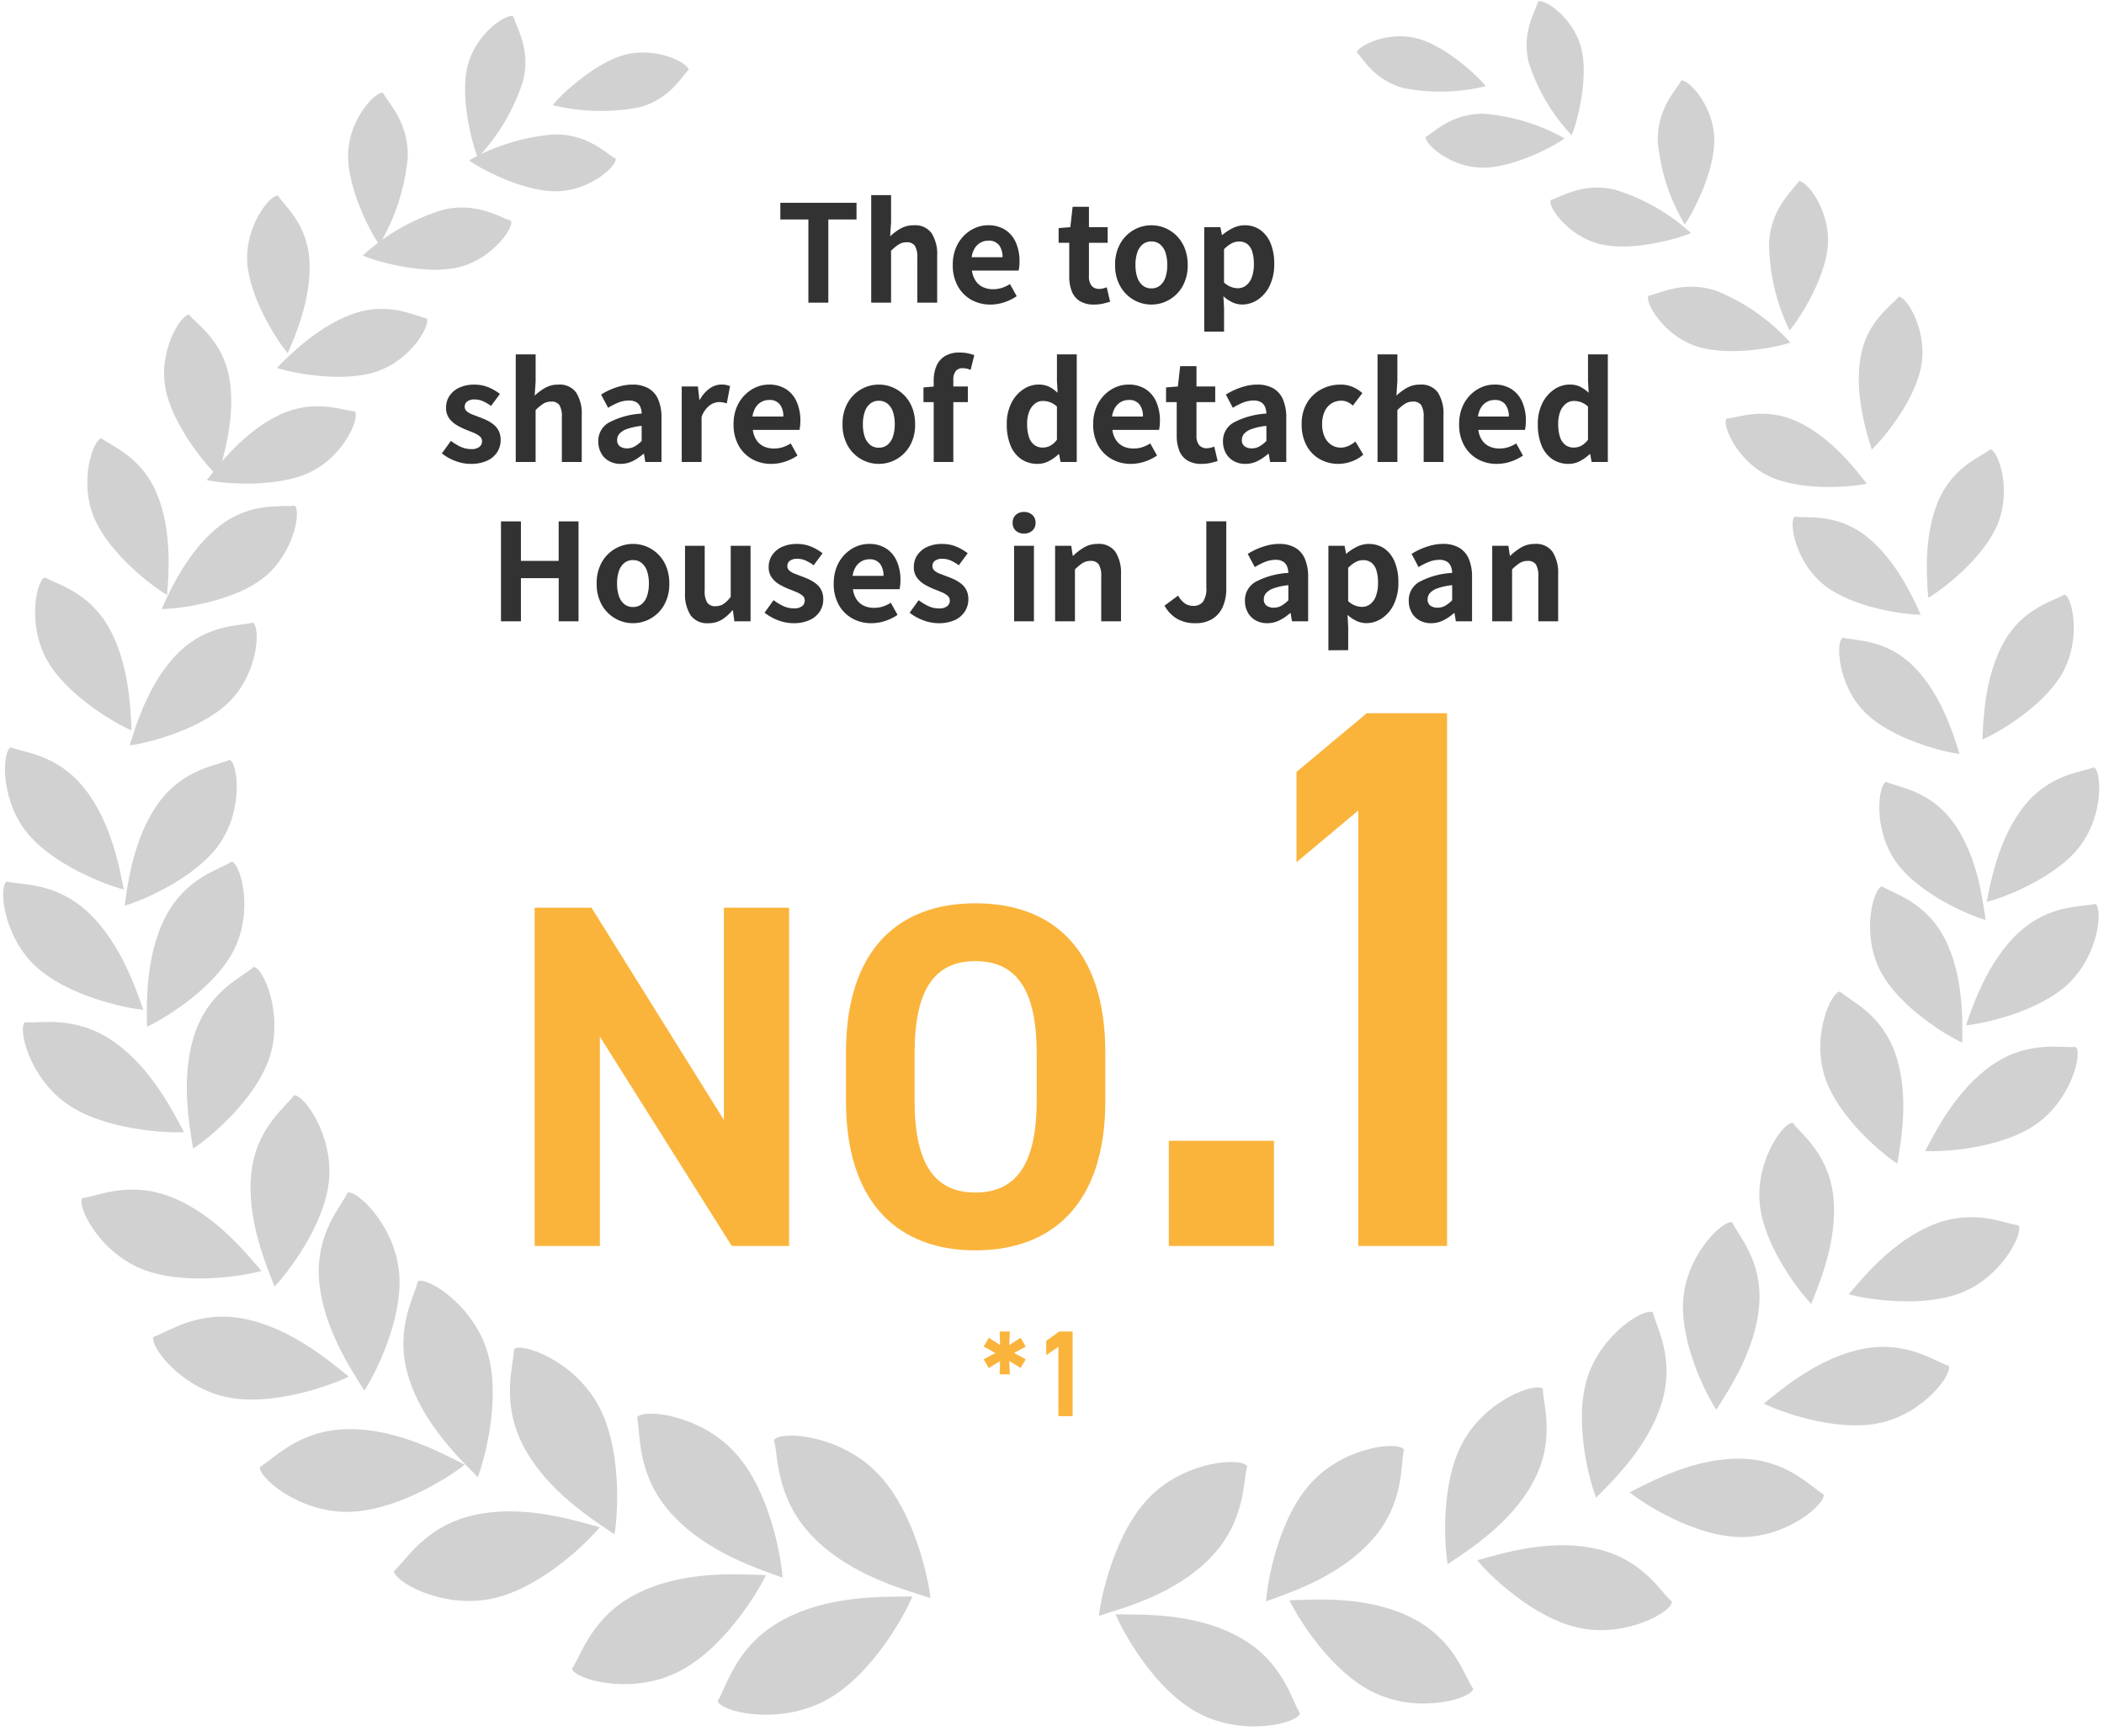
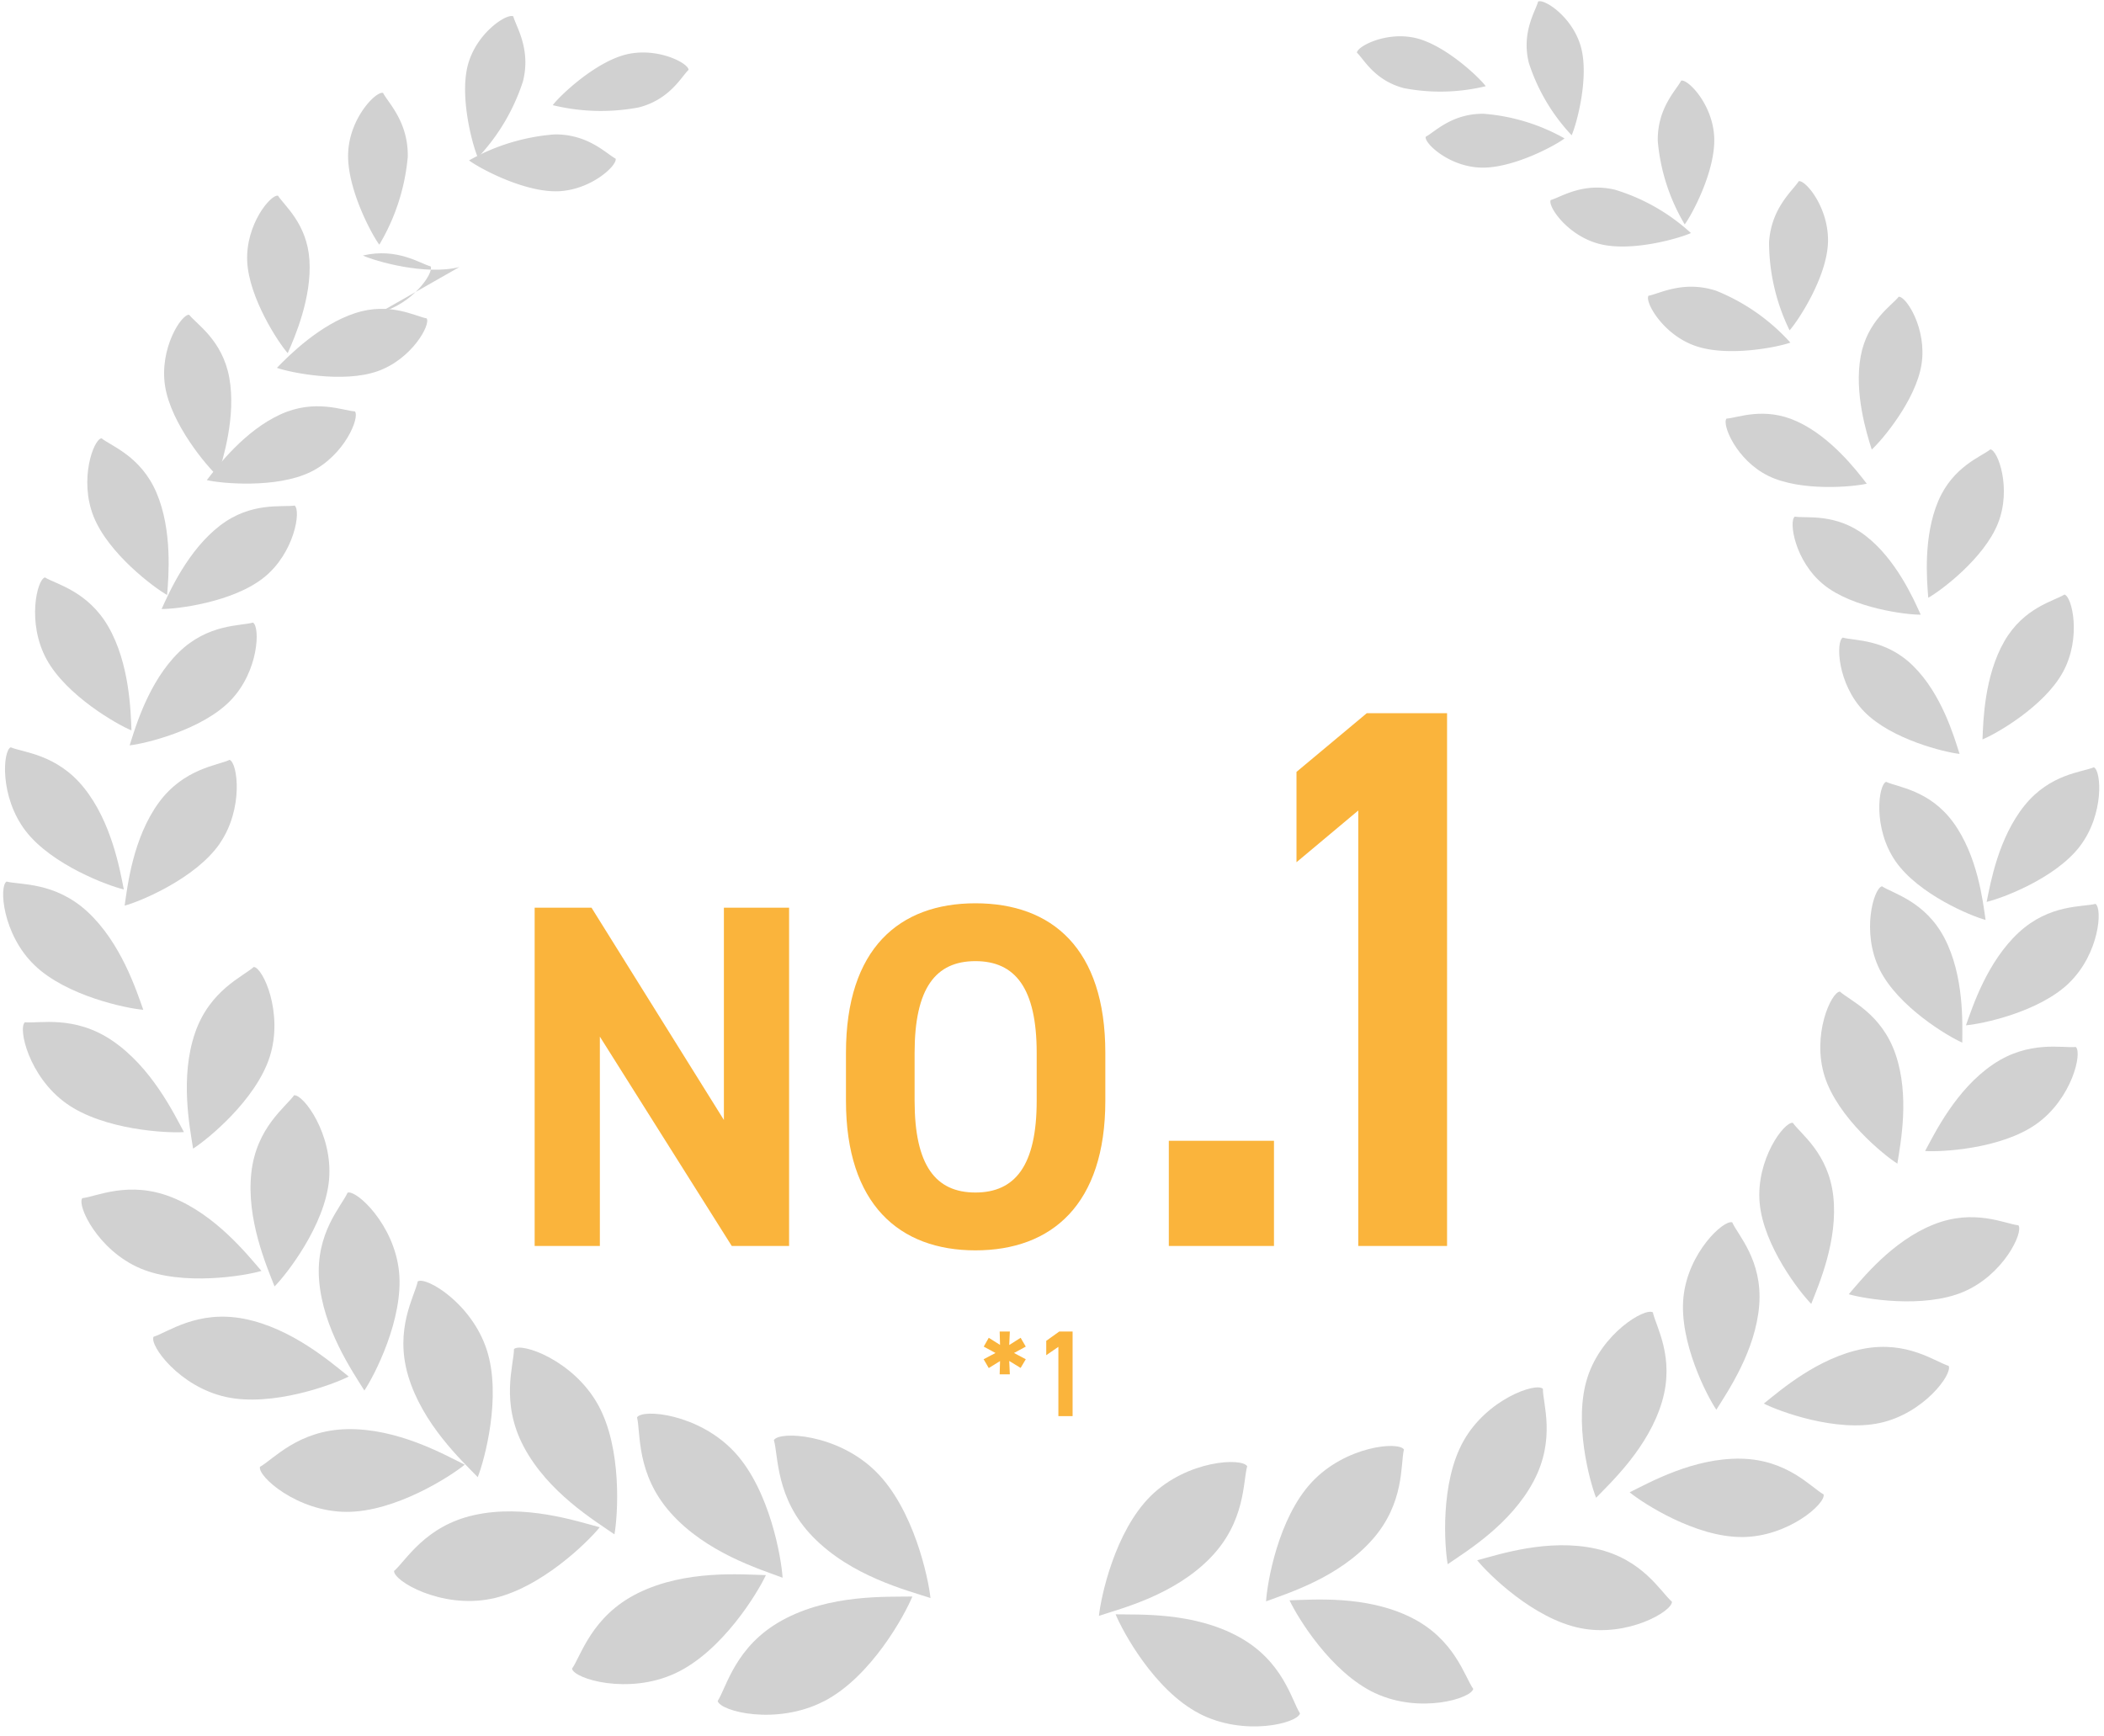
<svg xmlns="http://www.w3.org/2000/svg" width="171.661" height="141.626" viewBox="0 0 171.661 141.626">
  <g id="selected_no1_sp" transform="translate(57.649 -0.779)">
    <g id="月桂樹" transform="translate(-55.774 -1.554)">
      <path id="パス_2138" data-name="パス 2138" d="M4.521.009c2.473.149,5.634,2.249,6.3,2.873A15.715,15.715,0,0,1,4.277,4.2C1.8,4,.64,2.433,0,2.018-.085,1.525,2.04-.134,4.521.009" transform="matrix(0.985, 0.174, -0.174, 0.985, 109.187, 4.644)" fill="#d1d1d1" />
      <path id="パス_2139" data-name="パス 2139" d="M4.485,3.118c1.1,2.337.737,6.268.5,7.207A15.573,15.573,0,0,1,.519,5.118C-.533,2.755.329.861.39.062.8-.278,3.38.78,4.485,3.118" transform="matrix(0.985, 0.174, -0.174, 0.985, 123.24, 2.333)" fill="#d1d1d1" />
      <path id="パス_2140" data-name="パス 2140" d="M4.852,4.485c2.579-.373,5.671-2.826,6.324-3.536A15.909,15.909,0,0,0,4.317.118C1.747.549.639,2.3,0,2.782c-.058.521,2.272,2.074,4.851,1.7" transform="matrix(0.985, 0.174, -0.174, 0.985, 114.932, 10.749)" fill="#d1d1d1" />
      <path id="パス_2141" data-name="パス 2141" d="M4.6,4.1c.592,2.646-.678,6.516-1.132,7.421A16,16,0,0,1,.126,5.227C-.405,2.565.9.828,1.141.025,1.628-.227,4.012,1.454,4.6,4.1" transform="matrix(0.985, 0.174, -0.174, 0.985, 134.166, 8.693)" fill="#d1d1d1" />
      <path id="パス_2142" data-name="パス 2142" d="M4.553,4.587c2.707.208,6.358-1.6,7.189-2.174A16.1,16.1,0,0,0,5.02.01C2.3-.14.771,1.394.011,1.75c-.18.516,1.83,2.63,4.541,2.837" transform="matrix(0.985, 0.174, -0.174, 0.985, 124.939, 16.929)" fill="#d1d1d1" />
      <path id="パス_2143" data-name="パス 2143" d="M4.789,4.576c.373,2.809-1.29,6.658-1.844,7.551a16.455,16.455,0,0,1-2.9-6.789C-.267,2.521,1.237.836,1.563.017,2.094-.2,4.415,1.764,4.789,4.576" transform="matrix(0.985, 0.174, -0.174, 0.985, 143.343, 16.831)" fill="#d1d1d1" />
      <path id="パス_2144" data-name="パス 2144" d="M4.478,4.791c2.794.461,6.69-1.086,7.6-1.611A16.409,16.409,0,0,0,5.386.068C2.579-.328.848,1.13.019,1.428c-.233.522,1.664,2.9,4.458,3.363" transform="matrix(0.985, 0.174, -0.174, 0.985, 132.854, 25.055)" fill="#d1d1d1" />
      <path id="パス_2145" data-name="パス 2145" d="M5,5.123c.054,2.96-2.113,6.678-2.79,7.541C1.558,11.422-.016,8.36,0,5.338.016,2.382,1.777.816,2.207.008,2.782-.152,4.948,2.17,5,5.123" transform="matrix(0.985, 0.174, -0.174, 0.985, 150.863, 26.155)" fill="#d1d1d1" />
      <path id="パス_2146" data-name="パス 2146" d="M4.23,5.015c2.835.808,6.984-.337,7.994-.777C11.192,3.292,8.657.983,5.743.227,2.89-.517.923.787.036,1-.271,1.512,1.4,4.206,4.23,5.015" transform="matrix(0.985, 0.174, -0.174, 0.985, 139.126, 35.499)" fill="#d1d1d1" />
      <path id="パス_2147" data-name="パス 2147" d="M5.372,5.848C4.745,8.867,1.717,12.088.833,12.8.46,11.388-.444,7.962.261,4.893.955,1.893,3.095.714,3.717,0,4.333-.033,6,2.832,5.372,5.848" transform="matrix(0.985, 0.174, -0.174, 0.985, 156.856, 38.354)" fill="#d1d1d1" />
      <path id="パス_2148" data-name="パス 2148" d="M3.392,5.341C6.067,6.816,10.48,6.582,11.6,6.368,10.781,5.163,8.809,2.249,6.044.806,3.332-.61,1.042.268.093.279c-.43.453.626,3.586,3.3,5.061" transform="matrix(0.985, 0.174, -0.174, 0.985, 144.514, 44.199)" fill="#d1d1d1" />
      <path id="パス_2149" data-name="パス 2149" d="M5.824,6.242C4.807,9.278,1.315,12.174.314,12.8.112,11.3-.435,7.7.673,4.618,1.758,1.61,4.108.661,4.842,0c.635.044,2,3.208.982,6.242" transform="matrix(0.985, 0.174, -0.174, 0.985, 161.79, 50.005)" fill="#d1d1d1" />
      <path id="パス_2150" data-name="パス 2150" d="M2.916,5.661C5.484,7.517,10,7.794,11.184,7.712c-.7-1.342-2.31-4.58-4.978-6.411C3.6-.5,1.125.127.149.027c-.5.412.2,3.78,2.767,5.634" transform="matrix(0.985, 0.174, -0.174, 0.985, 148.327, 54.308)" fill="#d1d1d1" />
      <path id="パス_2151" data-name="パス 2151" d="M6.688,6.566C5.151,9.507,1.132,11.855,0,12.333c.038-1.578.038-5.315,1.679-8.286C3.28,1.14,5.844.559,6.7,0c.648.155,1.519,3.623-.013,6.566" transform="matrix(0.985, 0.174, -0.174, 0.985, 162.358, 63.777)" fill="#d1d1d1" />
      <path id="パス_2152" data-name="パス 2152" d="M2.175,6.251c2.315,2.329,6.84,3.328,8.06,3.431-.487-1.491-1.559-5.05-3.98-7.377C3.887.033,1.263.268.284,0-.294.345-.14,3.921,2.175,6.251" transform="matrix(0.985, 0.174, -0.174, 0.985, 151.727, 66.079)" fill="#d1d1d1" />
      <path id="パス_2153" data-name="パス 2153" d="M7.685,6.73C5.667,9.514,1.229,11.274,0,11.593c.273-1.615.8-5.4,2.926-8.207C5.007.654,7.718.445,8.68,0c.644.256,1.02,3.946-1,6.73" transform="matrix(0.985, 0.174, -0.174, 0.985, 160.54, 74.576)" fill="#d1d1d1" />
      <path id="パス_2154" data-name="パス 2154" d="M1.5,6.71c2.014,2.741,6.451,4.413,7.682,4.71-.272-1.611-.8-5.394-2.915-8.149C4.19.579,1.477.425.517,0-.127.268-.511,3.969,1.5,6.71" transform="matrix(0.985, 0.174, -0.174, 0.985, 151.165, 74.563)" fill="#d1d1d1" />
      <path id="パス_2155" data-name="パス 2155" d="M9.176,6.238C6.193,8.174,1.3,8.205,0,8.057.864,6.6,2.74,3.154,5.834,1.245,8.861-.625,11.556.187,12.648.113,13.17.6,12.157,4.3,9.176,6.238" transform="matrix(0.985, 0.174, -0.174, 0.985, 150.365, 100.004)" fill="#d1d1d1" />
      <path id="パス_2156" data-name="パス 2156" d="M.258,6.885c.915,3.412,4.52,6.65,5.583,7.4C6.178,12.616,7.1,8.8,6.084,5.326,5.092,1.934,2.552.768,1.793,0,1.077.019-.651,3.469.258,6.885" transform="matrix(0.985, 0.174, -0.174, 0.985, 142.633, 93.641)" fill="#d1d1d1" />
      <path id="パス_2157" data-name="パス 2157" d="M8.569,6.733C6.078,9.268,1.3,10.358,0,10.495.532,8.887,1.611,5.117,4.219,2.579,6.765.1,9.574.3,10.625,0c.617.362.434,4.194-2.056,6.733" transform="matrix(0.985, 0.174, -0.174, 0.985, 157.018, 85.915)" fill="#d1d1d1" />
      <path id="パス_2158" data-name="パス 2158" d="M.9,7.031c1.633,3.125,5.87,5.483,7.077,5.977-.032-1.693.048-5.611-1.7-8.767C4.574,1.161,1.83.579.919,0,.219.176-.731,3.907.9,7.031" transform="matrix(0.985, 0.174, -0.174, 0.985, 147.332, 83.083)" fill="#d1d1d1" />
      <path id="パス_2159" data-name="パス 2159" d="M9.612,6.284c-3.4,1.4-8.319.491-9.612.094C1.159,5.064,3.679,1.934,7.182.579c3.431-1.321,6.009.013,7.131.15.438.594-1.306,4.159-4.7,5.555" transform="matrix(0.985, 0.174, -0.174, 0.985, 143.141, 110.579)" fill="#d1d1d1" />
      <path id="パス_2160" data-name="パス 2160" d="M.022,6.717c.276,3.654,3.3,7.6,4.238,8.561.656-1.63,2.323-5.294,1.959-9.021C5.856,2.613,3.506.938,2.877,0,2.153-.113-.252,3.065.022,6.717" transform="matrix(0.985, 0.174, -0.174, 0.985, 136.62, 101.574)" fill="#d1d1d1" />
      <path id="パス_2161" data-name="パス 2161" d="M9.647,6.392C5.918,7.07,1.214,5.077,0,4.393,1.456,3.321,4.639.709,8.467.111c3.745-.586,6.043,1.318,7.143,1.7.309.695-2.232,3.913-5.963,4.585" transform="matrix(0.985, 0.174, -0.174, 0.985, 131.85, 119.776)" fill="#d1d1d1" />
      <path id="パス_2162" data-name="パス 2162" d="M.079,6.17c-.52,3.752,1.667,8.366,2.4,9.549,1.014-1.5,3.49-4.791,3.93-8.639.429-3.763-1.571-5.979-2-7.06C3.7-.259.594,2.415.079,6.17" transform="matrix(0.985, 0.174, -0.174, 0.985, 128.641, 108.633)" fill="#d1d1d1" />
      <path id="パス_2163" data-name="パス 2163" d="M9.266,6.61C5.365,6.536,1.079,3.566,0,2.624,1.691,1.836,5.4-.163,9.385.011c3.9.166,5.818,2.568,6.846,3.178.169.763-3.065,3.506-6.965,3.422" transform="matrix(0.985, 0.174, -0.174, 0.985, 119.103, 127.065)" fill="#d1d1d1" />
      <path id="パス_2164" data-name="パス 2164" d="M.563,5.382C-.732,9.073.544,14.153,1.044,15.5c1.329-1.309,4.489-4.079,5.722-7.882C7.969,3.9,6.4,1.239,6.2.056,5.538-.371,1.852,1.688.563,5.382" transform="matrix(0.985, 0.174, -0.174, 0.985, 117.909, 114.52)" fill="#d1d1d1" />
      <path id="パス_2165" data-name="パス 2165" d="M8.211,7.107C4.337,6.076.846,2.064,0,.857,1.885.477,6.042-.644,9.973.5c3.844,1.123,5.165,4,6.04,4.865-.024.809-3.93,2.774-7.8,1.74" transform="matrix(0.985, 0.174, -0.174, 0.985, 103.484, 132.071)" fill="#d1d1d1" />
      <path id="パス_2166" data-name="パス 2166" d="M2.051,4.085C-.148,7.466-.1,12.832.072,14.306c1.65-.975,5.474-2.925,7.639-6.434C9.829,4.444,8.912,1.39,8.991.15c-.552-.6-4.746.555-6.94,3.934" transform="matrix(0.985, 0.174, -0.174, 0.985, 103.839, 118.897)" fill="#d1d1d1" />
      <path id="パス_2167" data-name="パス 2167" d="M8.116,7.412C4.186,6.178.812,1.913,0,.634,1.957.328,6.24-.659,10.23.7c3.9,1.324,5.126,4.346,5.986,5.276-.06.835-4.168,2.678-8.1,1.44" transform="matrix(0.985, 0.174, -0.174, 0.985, 89.256, 133.435)" fill="#d1d1d1" />
      <path id="パス_2168" data-name="パス 2168" d="M2.5,3.914C.091,7.29-.083,12.78.023,14.3c1.742-.936,5.741-2.729,8.127-6.239C10.478,4.635,9.677,1.448,9.812.181c-.54-.636-4.9.355-7.313,3.732" transform="matrix(0.985, 0.174, -0.174, 0.985, 90.249, 120.093)" fill="#d1d1d1" />
      <path id="パス_2169" data-name="パス 2169" d="M6.65.009C4.033.166.7,2.383,0,3.042a16.586,16.586,0,0,0,6.9,1.4c2.613-.213,3.838-1.869,4.509-2.307C11.508,1.61,9.266-.141,6.65.009" transform="matrix(0.985, -0.174, 0.174, 0.985, 42.693, 7.918)" fill="#d1d1d1" />
      <path id="パス_2170" data-name="パス 2170" d="M.794,3.292C-.369,5.759.018,9.91.27,10.9A16.421,16.421,0,0,0,4.982,5.4C6.089,2.909,5.182.91,5.12.066,4.69-.293,1.962.824.794,3.292" transform="matrix(0.985, -0.174, 0.174, 0.985, 34.952, 4.497)" fill="#d1d1d1" />
      <path id="パス_2171" data-name="パス 2171" d="M6.678,4.735C3.955,4.341.691,1.751,0,1A16.8,16.8,0,0,1,7.243.125c2.714.455,3.884,2.3,4.557,2.813.059.55-2.4,2.189-5.122,1.8" transform="matrix(0.985, -0.174, 0.174, 0.985, 36.219, 14.437)" fill="#d1d1d1" />
      <path id="パス_2172" data-name="パス 2172" d="M.164,4.326c-.627,2.794.714,6.88,1.195,7.836a16.913,16.913,0,0,0,3.53-6.643C5.446,2.708,4.073.875,3.814.026,3.3-.24.786,1.535.164,4.326" transform="matrix(0.985, -0.174, 0.174, 0.985, 25.617, 10.554)" fill="#d1d1d1" />
-       <path id="パス_2173" data-name="パス 2173" d="M7.591,4.842C4.731,5.061.875,3.157,0,2.546A17,17,0,0,1,7.1.011c2.868-.159,4.484,1.461,5.29,1.837.187.545-1.936,2.776-4.795,2.995" transform="matrix(0.985, -0.174, 0.174, 0.985, 27.287, 20.674)" fill="#d1d1d1" />
+       <path id="パス_2173" data-name="パス 2173" d="M7.591,4.842C4.731,5.061.875,3.157,0,2.546c2.868-.159,4.484,1.461,5.29,1.837.187.545-1.936,2.776-4.795,2.995" transform="matrix(0.985, -0.174, 0.174, 0.985, 27.287, 20.674)" fill="#d1d1d1" />
      <path id="パス_2174" data-name="パス 2174" d="M.057,4.831C-.336,7.8,1.419,11.861,2.005,12.8,2.8,11.629,4.738,8.674,5.071,5.636,5.4,2.662,3.806.883,3.462.018,2.9-.214.453,1.863.057,4.831" transform="matrix(0.985, -0.174, 0.174, 0.985, 17.396, 18.888)" fill="#d1d1d1" />
      <path id="パス_2175" data-name="パス 2175" d="M8.026,5.058C5.078,5.545.965,3.911,0,3.357,1.151,2.523,4.041.5,7.067.071c2.963-.418,4.792,1.121,5.664,1.437.25.551-1.754,3.065-4.706,3.55" transform="matrix(0.985, -0.174, 0.174, 0.985, 20.134, 29.042)" fill="#d1d1d1" />
      <path id="パス_2176" data-name="パス 2176" d="M0,5.409c-.054,3.125,2.23,7.051,2.949,7.962.682-1.312,2.339-4.544,2.328-7.735C5.261,2.515,3.4.862,2.945.008,2.339-.16.055,2.291,0,5.409" transform="matrix(0.985, -0.174, 0.174, 0.985, 10.654, 28.522)" fill="#d1d1d1" />
      <path id="パス_2177" data-name="パス 2177" d="M8.442,5.294c-3,.853-7.376-.356-8.442-.82,1.087-1,3.766-3.437,6.843-4.234,3.011-.785,5.086.591,6.026.814.324.543-1.436,3.387-4.427,4.24" transform="matrix(0.985, -0.174, 0.174, 0.985, 14.221, 37.103)" fill="#d1d1d1" />
      <path id="パス_2178" data-name="パス 2178" d="M.147,6.175c.659,3.187,3.859,6.589,4.792,7.344.39-1.495,1.348-5.111.6-8.352C4.807,2,2.549.754,1.89,0,1.241-.035-.515,2.99.147,6.175" transform="matrix(0.985, -0.174, 0.174, 0.985, 4.543, 38.424)" fill="#d1d1d1" />
      <path id="パス_2179" data-name="パス 2179" d="M8.669,5.639C5.841,7.2,1.186,6.948,0,6.722.867,5.45,2.949,2.374,5.868.851,8.729-.644,11.148.283,12.151.3c.453.478-.661,3.786-3.483,5.343" transform="matrix(0.985, -0.174, 0.174, 0.985, 10.142, 45.405)" fill="#d1d1d1" />
      <path id="パス_2180" data-name="パス 2180" d="M.385,6.59C1.459,9.8,5.143,12.855,6.2,13.518c.215-1.592.79-5.391-.379-8.642C4.677,1.7,2.2.7,1.422,0,.751.047-.688,3.387.385,6.59" transform="matrix(0.985, -0.174, 0.174, 0.985, 0.393, 49.696)" fill="#d1d1d1" />
      <path id="パス_2181" data-name="パス 2181" d="M8.728,5.976C6.016,7.936,1.247,8.228,0,8.141.733,6.725,2.434,3.306,5.253,1.373,8.008-.524,10.617.134,11.647.028c.525.435-.21,3.991-2.919,5.948" transform="matrix(0.985, -0.174, 0.174, 0.985, 7.287, 55.134)" fill="#d1d1d1" />
      <path id="パス_2182" data-name="パス 2182" d="M.9,6.933c1.623,3.106,5.866,5.585,7.056,6.09-.035-1.666-.035-5.612-1.77-8.749C4.5,1.2,1.792.59.888,0,.2.164-.717,3.825.9,6.933" transform="matrix(0.985, -0.174, 0.174, 0.985, -1.875, 63.466)" fill="#d1d1d1" />
      <path id="パス_2183" data-name="パス 2183" d="M8.508,6.6C6.064,9.058,1.288,10.113,0,10.222.515,8.647,1.643,4.89,4.2,2.433,6.7.035,9.468.283,10.5,0c.609.364.444,4.14-2,6.6" transform="matrix(0.985, -0.174, 0.174, 0.985, 6.516, 66.163)" fill="#d1d1d1" />
      <path id="パス_2184" data-name="パス 2184" d="M1.594,7.106c2.127,2.939,6.815,4.8,8.111,5.135-.288-1.705-.844-5.706-3.087-8.665C4.42.69,1.558.47.543,0-.137.27-.536,4.166,1.594,7.106" transform="matrix(0.985, -0.174, 0.174, 0.985, -1.875, 74.361)" fill="#d1d1d1" />
-       <path id="パス_2185" data-name="パス 2185" d="M8.111,7.084C5.985,9.978,1.3,11.744,0,12.057c.287-1.7.838-5.7,3.079-8.6C5.271.611,8.136.448,9.153,0c.679.283,1.082,4.19-1.042,7.084" transform="matrix(0.985, -0.174, 0.174, 0.985, 8.015, 74.232)" fill="#d1d1d1" />
      <path id="パス_2186" data-name="パス 2186" d="M3.806,6.586c3.15,2.044,8.314,2.077,9.689,1.92-.916-1.54-2.893-5.176-6.162-7.192C4.138-.66,1.293.2.138.119-.412.635.656,4.54,3.806,6.586" transform="matrix(0.985, -0.174, 0.174, 0.985, 4.683, 100.008)" fill="#d1d1d1" />
      <path id="パス_2187" data-name="パス 2187" d="M6.636,7.269c-.966,3.6-4.772,7.021-5.895,7.808C.39,13.321-.581,9.286.487,5.623,1.533,2.041,4.214.811,5.018,0,5.774.021,7.6,3.663,6.636,7.269" transform="matrix(0.985, -0.174, 0.174, 0.985, 17.172, 92.581)" fill="#d1d1d1" />
      <path id="パス_2188" data-name="パス 2188" d="M2.488,7.109c2.629,2.677,7.669,3.827,9.044,3.972-.559-1.7-1.7-5.679-4.453-8.358C4.393.107,1.424.322.316,0-.338.382-.14,4.428,2.488,7.109" transform="matrix(0.985, -0.174, 0.174, 0.985, -0.155, 85.801)" fill="#d1d1d1" />
      <path id="パス_2189" data-name="パス 2189" d="M7.471,7.424c-1.724,3.3-6.2,5.789-7.471,6.31.037-1.787-.048-5.924,1.793-9.257C3.59,1.226,6.49.611,7.452,0c.734.185,1.74,4.126.019,7.424" transform="matrix(0.985, -0.174, 0.174, 0.985, 11.489, 82.53)" fill="#d1d1d1" />
      <path id="パス_2190" data-name="パス 2190" d="M5.034,6.635c3.588,1.479,8.783.519,10.149.1C13.958,5.347,11.3,2.042,7.6.612,3.977-.784,1.255.625.071.77-.394,1.4,1.446,5.161,5.034,6.635" transform="matrix(0.985, -0.174, 0.174, 0.985, 10.449, 110.664)" fill="#d1d1d1" />
      <path id="パス_2191" data-name="パス 2191" d="M6.593,7.092c-.292,3.858-3.484,8.02-4.471,9.039C1.428,14.411-.33,10.541.054,6.607.436,2.759,2.918.99,3.581,0c.764-.123,3.3,3.233,3.012,7.089" transform="matrix(0.985, -0.174, 0.174, 0.985, 22.955, 100.277)" fill="#d1d1d1" />
      <path id="パス_2192" data-name="パス 2192" d="M6.324,6.749c3.935.716,8.9-1.388,10.183-2.11C14.97,3.506,11.609.749,7.564.117,3.614-.5,1.187,1.508.027,1.908c-.327.733,2.357,4.132,6.3,4.841" transform="matrix(0.985, -0.174, 0.174, 0.985, 18.976, 120.151)" fill="#d1d1d1" />
      <path id="パス_2193" data-name="パス 2193" d="M6.746,6.515c.547,3.961-1.76,8.833-2.533,10.082C3.143,15.014.528,11.539.063,7.475-.39,3.5,1.72,1.162,2.172.021c.743-.3,4.03,2.529,4.574,6.494" transform="matrix(0.985, -0.174, 0.174, 0.985, 30.065, 107.25)" fill="#d1d1d1" />
      <path id="パス_2194" data-name="パス 2194" d="M7.364,6.979c4.119-.078,8.644-3.213,9.783-4.208-1.787-.832-5.7-2.942-9.913-2.76C3.12.186,1.094,2.722.006,3.365c-.175.806,3.238,3.7,7.357,3.613" transform="matrix(0.985, -0.174, 0.174, 0.985, 29.684, 127.209)" fill="#d1d1d1" />
      <path id="パス_2195" data-name="パス 2195" d="M7.024,5.683c1.362,3.9.018,9.261-.507,10.686-1.4-1.383-4.742-4.307-6.041-8.323-1.27-3.927.38-6.738.6-7.987.693-.451,4.585,1.724,5.947,5.624" transform="matrix(0.985, -0.174, 0.174, 0.985, 38.99, 112.544)" fill="#d1d1d1" />
      <path id="パス_2196" data-name="パス 2196" d="M8.237,7.5c4.087-1.089,7.777-5.324,8.664-6.6C14.914.5,10.527-.68,6.374.53,2.315,1.715.92,4.753,0,5.666.025,6.52,4.151,8.595,8.237,7.5" transform="matrix(0.985, -0.174, 0.174, 0.985, 43.808, 132.913)" fill="#d1d1d1" />
      <path id="パス_2197" data-name="パス 2197" d="M7.466,4.313c2.319,3.571,2.269,9.236,2.09,10.793-1.744-1.03-5.781-3.089-8.069-6.794C-.746,4.692.222,1.467.14.159c.578-.63,5.01.587,7.326,4.155" transform="matrix(0.985, -0.174, 0.174, 0.985, 49.934, 117.855)" fill="#d1d1d1" />
      <path id="パス_2198" data-name="パス 2198" d="M8.551,7.825C12.7,6.522,16.263,2.02,17.12.67,15.057.347,10.532-.7,6.32.734,2.2,2.132.907,5.322,0,6.3c.065.882,4.4,2.827,8.551,1.521" transform="matrix(0.985, -0.174, 0.174, 0.985, 55.583, 134.926)" fill="#d1d1d1" />
      <path id="パス_2199" data-name="パス 2199" d="M7.752,4.133C10.3,7.7,10.478,13.494,10.365,15.1c-1.835-.988-6.059-2.882-8.578-6.588C-.675,4.894.175,1.529.028.191.6-.481,5.209.566,7.752,4.133" transform="matrix(0.985, -0.174, 0.174, 0.985, 61.204, 119.661)" fill="#d1d1d1" />
    </g>
    <g id="パス">
      <path id="パス_8738" data-name="パス 8738" d="M18.16-27.6v17.32L7.36-27.6H2.72V0H8.04V-17.08L18.8,0h4.68V-27.6ZM49.28-11.84v-3.92c0-8.52-4.36-12.2-10.6-12.2-6.2,0-10.56,3.68-10.56,12.2v3.92C28.12-3.4,32.48.36,38.68.36,44.92.36,49.28-3.4,49.28-11.84ZM33.72-15.76c0-5.28,1.72-7.48,4.96-7.48s5,2.2,5,7.48v3.92c0,5.28-1.76,7.48-5,7.48s-4.96-2.2-4.96-7.48ZM63.04-8.58H54.46V0h8.58ZM77.162-43.47H70.61l-5.733,4.788v7.371l5.04-4.221V0h7.245Z" transform="translate(-16.748 102.446)" fill="#fab43c" />
      <path id="パス_8737" data-name="パス 8737" d="M2.49-6.9H1.66l.03,1.09L.77-6.39l-.41.72.96.52-.97.51.42.72.92-.57L1.66-3.41h.83L2.44-4.5l.93.57.42-.71-.96-.51.96-.52-.42-.72-.93.59Zm5.12,0H6.52l-1.06.76v1.17l.99-.68V0H7.61Z" transform="translate(22.252 116.33)" fill="#fab43c" />
-       <path id="パス_8736" data-name="パス 8736" d="M-17.947,0V-6.787h-2.288V-8.151h6.215v1.364h-2.3V0Zm5.126,0V-8.778H-11.2v2.211l-.077,1.155a4.293,4.293,0,0,1,.836-.627,2.149,2.149,0,0,1,1.1-.275,1.637,1.637,0,0,1,1.452.655,3.174,3.174,0,0,1,.451,1.821V0H-9.059V-3.641a1.806,1.806,0,0,0-.2-1,.76.76,0,0,0-.665-.286,1.205,1.205,0,0,0-.655.176,3.685,3.685,0,0,0-.622.517V0ZM-3.1.154A3.139,3.139,0,0,1-4.648-.231,2.85,2.85,0,0,1-5.753-1.342,3.463,3.463,0,0,1-6.166-3.08a3.6,3.6,0,0,1,.236-1.342A3.062,3.062,0,0,1-5.28-5.44a2.939,2.939,0,0,1,.924-.649,2.6,2.6,0,0,1,1.062-.226,2.512,2.512,0,0,1,1.419.38A2.356,2.356,0,0,1-1.012-4.89,3.764,3.764,0,0,1-.721-3.366a3.941,3.941,0,0,1-.022.424A2.17,2.17,0,0,1-.8-2.618h-3.8a1.922,1.922,0,0,0,.3.836,1.454,1.454,0,0,0,.594.512,1.918,1.918,0,0,0,.825.171,2.319,2.319,0,0,0,.7-.1A3.054,3.054,0,0,0-1.5-1.518l.55.99a4.059,4.059,0,0,1-1.012.495A3.562,3.562,0,0,1-3.1.154ZM-4.626-3.707h2.519a1.585,1.585,0,0,0-.28-.984,1.042,1.042,0,0,0-.886-.368,1.3,1.3,0,0,0-.605.148,1.288,1.288,0,0,0-.484.451A1.85,1.85,0,0,0-4.626-3.707ZM5.362.154A2.136,2.136,0,0,1,4.185-.138a1.63,1.63,0,0,1-.649-.809,3.341,3.341,0,0,1-.2-1.2V-4.884H2.469v-1.2l.957-.077.187-1.661H4.944V-6.16H6.473v1.276H4.944v2.728a1.168,1.168,0,0,0,.22.781.786.786,0,0,0,.627.253,1.236,1.236,0,0,0,.319-.044q.165-.044.286-.088L6.671-.077Q6.418,0,6.094.077A3.177,3.177,0,0,1,5.362.154Zm4.675,0A2.878,2.878,0,0,1,8.591-.231,2.934,2.934,0,0,1,7.5-1.337,3.419,3.419,0,0,1,7.078-3.08,3.419,3.419,0,0,1,7.5-4.824,2.934,2.934,0,0,1,8.591-5.929a2.878,2.878,0,0,1,1.447-.385,2.86,2.86,0,0,1,1.111.22,2.955,2.955,0,0,1,.946.633,2.954,2.954,0,0,1,.66,1.012A3.635,3.635,0,0,1,13-3.08a3.419,3.419,0,0,1-.418,1.743A2.934,2.934,0,0,1,11.484-.231,2.878,2.878,0,0,1,10.038.154Zm0-1.32a1.09,1.09,0,0,0,.709-.237,1.436,1.436,0,0,0,.44-.665,3.1,3.1,0,0,0,.148-1.012,3.1,3.1,0,0,0-.148-1.012,1.436,1.436,0,0,0-.44-.666,1.09,1.09,0,0,0-.709-.237,1.09,1.09,0,0,0-.71.237,1.436,1.436,0,0,0-.44.666A3.1,3.1,0,0,0,8.74-3.08a3.1,3.1,0,0,0,.148,1.012,1.436,1.436,0,0,0,.44.665A1.09,1.09,0,0,0,10.038-1.166ZM14.35,2.365V-6.16h1.32l.121.638h.033a4.082,4.082,0,0,1,.852-.561,2.149,2.149,0,0,1,.962-.231,2.153,2.153,0,0,1,1.3.391,2.49,2.49,0,0,1,.831,1.089,4.283,4.283,0,0,1,.292,1.656,4,4,0,0,1-.374,1.8,2.825,2.825,0,0,1-.973,1.138,2.289,2.289,0,0,1-1.271.391,1.9,1.9,0,0,1-.787-.176,2.853,2.853,0,0,1-.743-.5l.055,1V2.365Zm2.739-3.542a1.1,1.1,0,0,0,.66-.215,1.439,1.439,0,0,0,.473-.654A3.016,3.016,0,0,0,18.4-3.157a3.29,3.29,0,0,0-.132-1,1.253,1.253,0,0,0-.4-.622,1.084,1.084,0,0,0-.693-.209,1.269,1.269,0,0,0-.6.154,2.623,2.623,0,0,0-.611.473v2.717a1.765,1.765,0,0,0,.583.363A1.651,1.651,0,0,0,17.089-1.177Zm-62.6,14.331a3.477,3.477,0,0,1-1.249-.242A3.991,3.991,0,0,1-47.85,12.3l.737-1.023a4.247,4.247,0,0,0,.809.49,2.02,2.02,0,0,0,.841.182,1.036,1.036,0,0,0,.676-.182.584.584,0,0,0,.215-.467.5.5,0,0,0-.187-.391,1.875,1.875,0,0,0-.484-.286q-.3-.126-.616-.247A5.876,5.876,0,0,1-46.623,10a2.04,2.04,0,0,1-.632-.566,1.425,1.425,0,0,1-.253-.864,1.7,1.7,0,0,1,.286-.973,1.935,1.935,0,0,1,.8-.666,2.819,2.819,0,0,1,1.215-.242,2.924,2.924,0,0,1,1.194.231,4.1,4.1,0,0,1,.9.528l-.726.979a3.5,3.5,0,0,0-.654-.385,1.635,1.635,0,0,0-.666-.143.972.972,0,0,0-.627.165.532.532,0,0,0-.2.429.476.476,0,0,0,.165.368,1.446,1.446,0,0,0,.451.259l.6.231a5.85,5.85,0,0,1,.611.259,2.819,2.819,0,0,1,.556.358,1.528,1.528,0,0,1,.4.512,1.647,1.647,0,0,1,.149.731,1.811,1.811,0,0,1-.28.984,1.912,1.912,0,0,1-.825.7A3.132,3.132,0,0,1-45.507,13.154ZM-41.822,13V4.222H-40.2V6.433l-.077,1.155a4.293,4.293,0,0,1,.836-.627,2.149,2.149,0,0,1,1.1-.275,1.637,1.637,0,0,1,1.452.655,3.174,3.174,0,0,1,.451,1.821V13H-38.06V9.359a1.806,1.806,0,0,0-.2-1,.76.76,0,0,0-.666-.286,1.205,1.205,0,0,0-.654.176,3.685,3.685,0,0,0-.622.517V13Zm8.547.154a1.879,1.879,0,0,1-.951-.237,1.635,1.635,0,0,1-.638-.654,1.96,1.96,0,0,1-.225-.946,1.716,1.716,0,0,1,.847-1.523,6.433,6.433,0,0,1,2.695-.743,1.546,1.546,0,0,0-.11-.544.814.814,0,0,0-.324-.38,1.131,1.131,0,0,0-.611-.143,2.29,2.29,0,0,0-.847.165,5.414,5.414,0,0,0-.847.429L-34.859,7.5a5.49,5.49,0,0,1,.77-.407,5.756,5.756,0,0,1,.858-.292,3.754,3.754,0,0,1,.935-.115,2.562,2.562,0,0,1,1.309.308,1.9,1.9,0,0,1,.792.913,3.743,3.743,0,0,1,.264,1.5V13h-1.32l-.11-.66h-.055a3.939,3.939,0,0,1-.858.583A2.207,2.207,0,0,1-33.275,13.154Zm.539-1.265a1.235,1.235,0,0,0,.621-.16,2.707,2.707,0,0,0,.567-.445V10.052a5.234,5.234,0,0,0-1.188.253,1.475,1.475,0,0,0-.627.39.765.765,0,0,0-.187.5.61.61,0,0,0,.225.528A.973.973,0,0,0-32.736,11.889ZM-28.281,13V6.84h1.32l.121,1.089h.033A2.713,2.713,0,0,1-26,7a1.647,1.647,0,0,1,.946-.319,1.871,1.871,0,0,1,.424.038,1.944,1.944,0,0,1,.292.094l-.264,1.4q-.176-.044-.314-.072a1.813,1.813,0,0,0-.347-.028,1.3,1.3,0,0,0-.742.275,2.026,2.026,0,0,0-.655.935V13Zm7.3.154a3.139,3.139,0,0,1-1.551-.385,2.85,2.85,0,0,1-1.106-1.111,3.463,3.463,0,0,1-.413-1.738,3.6,3.6,0,0,1,.237-1.342A3.062,3.062,0,0,1-23.16,7.56a2.939,2.939,0,0,1,.924-.649,2.6,2.6,0,0,1,1.061-.226,2.512,2.512,0,0,1,1.419.38,2.356,2.356,0,0,1,.864,1.045A3.764,3.764,0,0,1-18.6,9.634a3.941,3.941,0,0,1-.022.424,2.17,2.17,0,0,1-.055.325h-3.8a1.922,1.922,0,0,0,.3.836,1.454,1.454,0,0,0,.594.511,1.918,1.918,0,0,0,.825.17,2.319,2.319,0,0,0,.7-.1,3.054,3.054,0,0,0,.671-.313l.55.99a4.059,4.059,0,0,1-1.012.495A3.562,3.562,0,0,1-20.977,13.154Zm-1.529-3.861h2.519a1.585,1.585,0,0,0-.28-.984,1.042,1.042,0,0,0-.885-.369,1.3,1.3,0,0,0-.605.148,1.288,1.288,0,0,0-.484.451A1.85,1.85,0,0,0-22.506,9.293ZM-12.2,13.154a2.878,2.878,0,0,1-1.447-.385,2.934,2.934,0,0,1-1.094-1.106,3.419,3.419,0,0,1-.418-1.743,3.419,3.419,0,0,1,.418-1.743,2.934,2.934,0,0,1,1.094-1.106A2.878,2.878,0,0,1-12.2,6.686a2.86,2.86,0,0,1,1.111.22,2.955,2.955,0,0,1,.946.633,2.954,2.954,0,0,1,.66,1.012A3.635,3.635,0,0,1-9.24,9.92a3.419,3.419,0,0,1-.418,1.743,2.934,2.934,0,0,1-1.095,1.106A2.878,2.878,0,0,1-12.2,13.154Zm0-1.32a1.09,1.09,0,0,0,.709-.236,1.436,1.436,0,0,0,.44-.665A3.1,3.1,0,0,0-10.9,9.92a3.1,3.1,0,0,0-.148-1.012,1.436,1.436,0,0,0-.44-.665,1.09,1.09,0,0,0-.709-.237,1.09,1.09,0,0,0-.71.237,1.436,1.436,0,0,0-.44.665A3.1,3.1,0,0,0-13.5,9.92a3.1,3.1,0,0,0,.148,1.012,1.436,1.436,0,0,0,.44.665A1.09,1.09,0,0,0-12.2,11.834ZM-7.722,13V6.345A2.987,2.987,0,0,1-7.507,5.19a1.755,1.755,0,0,1,.682-.819,2.249,2.249,0,0,1,1.237-.3,3.105,3.105,0,0,1,.671.066,3.986,3.986,0,0,1,.506.143l-.3,1.21a1.548,1.548,0,0,0-.66-.143.686.686,0,0,0-.55.231,1.121,1.121,0,0,0-.2.737V13Zm-.836-4.884v-1.2l.924-.077h2.7V8.116ZM.759,13.154a2.32,2.32,0,0,1-1.337-.385,2.463,2.463,0,0,1-.875-1.111A4.437,4.437,0,0,1-1.76,9.92,3.739,3.739,0,0,1-1.391,8.2,2.884,2.884,0,0,1-.429,7.082a2.224,2.224,0,0,1,1.254-.4,1.916,1.916,0,0,1,.875.181,3,3,0,0,1,.688.49l-.055-.968V4.222H3.949V13H2.629l-.121-.638H2.464a3.363,3.363,0,0,1-.781.561A1.961,1.961,0,0,1,.759,13.154Zm.418-1.331a1.285,1.285,0,0,0,.611-.149,1.747,1.747,0,0,0,.544-.49V8.479a1.682,1.682,0,0,0-.567-.358,1.733,1.733,0,0,0-.589-.1,1.045,1.045,0,0,0-.632.214,1.468,1.468,0,0,0-.467.633A2.67,2.67,0,0,0-.1,9.9,3.3,3.3,0,0,0,.05,10.965a1.312,1.312,0,0,0,.435.643A1.122,1.122,0,0,0,1.177,11.823ZM8.36,13.154a3.139,3.139,0,0,1-1.551-.385A2.85,2.85,0,0,1,5.7,11.658,3.463,3.463,0,0,1,5.291,9.92a3.6,3.6,0,0,1,.236-1.342A3.062,3.062,0,0,1,6.177,7.56,2.939,2.939,0,0,1,7.1,6.911a2.6,2.6,0,0,1,1.061-.226,2.512,2.512,0,0,1,1.419.38,2.356,2.356,0,0,1,.864,1.045,3.764,3.764,0,0,1,.292,1.523,3.941,3.941,0,0,1-.022.424,2.17,2.17,0,0,1-.055.325h-3.8a1.922,1.922,0,0,0,.3.836,1.454,1.454,0,0,0,.594.511,1.918,1.918,0,0,0,.825.17,2.319,2.319,0,0,0,.7-.1,3.054,3.054,0,0,0,.671-.313l.55.99a4.059,4.059,0,0,1-1.012.495A3.562,3.562,0,0,1,8.36,13.154ZM6.831,9.293H9.35a1.585,1.585,0,0,0-.28-.984,1.042,1.042,0,0,0-.886-.369,1.275,1.275,0,0,0-1.089.6A1.85,1.85,0,0,0,6.831,9.293Zm7.3,3.861a2.136,2.136,0,0,1-1.177-.292,1.63,1.63,0,0,1-.649-.809,3.341,3.341,0,0,1-.2-1.2V8.116h-.869v-1.2L12.2,6.84l.187-1.661h1.331V6.84h1.529V8.116H13.717v2.728a1.168,1.168,0,0,0,.22.781.786.786,0,0,0,.627.253,1.236,1.236,0,0,0,.319-.044q.165-.044.286-.088l.275,1.177q-.253.077-.578.154A3.177,3.177,0,0,1,14.135,13.154Zm3.564,0a1.879,1.879,0,0,1-.951-.237,1.635,1.635,0,0,1-.638-.654,1.96,1.96,0,0,1-.226-.946,1.716,1.716,0,0,1,.847-1.523,6.433,6.433,0,0,1,2.695-.743,1.546,1.546,0,0,0-.11-.544.814.814,0,0,0-.324-.38,1.131,1.131,0,0,0-.611-.143,2.29,2.29,0,0,0-.847.165,5.414,5.414,0,0,0-.847.429L16.115,7.5a5.49,5.49,0,0,1,.77-.407,5.755,5.755,0,0,1,.858-.292,3.754,3.754,0,0,1,.935-.115,2.562,2.562,0,0,1,1.309.308,1.9,1.9,0,0,1,.792.913,3.743,3.743,0,0,1,.264,1.5V13h-1.32l-.11-.66h-.055a3.939,3.939,0,0,1-.858.583A2.207,2.207,0,0,1,17.7,13.154Zm.539-1.265a1.235,1.235,0,0,0,.621-.16,2.707,2.707,0,0,0,.567-.445V10.052a5.234,5.234,0,0,0-1.188.253,1.475,1.475,0,0,0-.627.39.765.765,0,0,0-.187.5.61.61,0,0,0,.226.528A.973.973,0,0,0,18.238,11.889Zm7.073,1.265a3.056,3.056,0,0,1-1.529-.385A2.77,2.77,0,0,1,22.7,11.663a3.572,3.572,0,0,1-.4-1.743,3.316,3.316,0,0,1,.435-1.743A2.959,2.959,0,0,1,23.9,7.071a3.252,3.252,0,0,1,1.557-.385,2.5,2.5,0,0,1,1.012.193,2.874,2.874,0,0,1,.781.5L26.477,8.4a1.651,1.651,0,0,0-.451-.3,1.216,1.216,0,0,0-.484-.1,1.47,1.47,0,0,0-.83.237,1.522,1.522,0,0,0-.55.665,2.455,2.455,0,0,0-.192,1.012,2.455,2.455,0,0,0,.192,1.012,1.551,1.551,0,0,0,.539.665,1.362,1.362,0,0,0,.787.236,1.5,1.5,0,0,0,.638-.143,2.586,2.586,0,0,0,.561-.352l.638,1.067a2.873,2.873,0,0,1-.973.566A3.218,3.218,0,0,1,25.311,13.154ZM28.49,13V4.222h1.617V6.433L30.03,7.588a4.293,4.293,0,0,1,.836-.627,2.149,2.149,0,0,1,1.1-.275,1.637,1.637,0,0,1,1.452.655,3.174,3.174,0,0,1,.451,1.821V13H32.252V9.359a1.806,1.806,0,0,0-.2-1,.76.76,0,0,0-.666-.286,1.205,1.205,0,0,0-.655.176,3.685,3.685,0,0,0-.622.517V13Zm9.724.154a3.139,3.139,0,0,1-1.551-.385,2.85,2.85,0,0,1-1.105-1.111,3.463,3.463,0,0,1-.412-1.738,3.6,3.6,0,0,1,.236-1.342A3.062,3.062,0,0,1,36.03,7.56a2.939,2.939,0,0,1,.924-.649,2.6,2.6,0,0,1,1.062-.226,2.512,2.512,0,0,1,1.419.38A2.355,2.355,0,0,1,40.3,8.111a3.764,3.764,0,0,1,.292,1.523,3.941,3.941,0,0,1-.022.424,2.17,2.17,0,0,1-.055.325h-3.8a1.922,1.922,0,0,0,.3.836,1.454,1.454,0,0,0,.594.511,1.918,1.918,0,0,0,.825.17,2.319,2.319,0,0,0,.7-.1,3.054,3.054,0,0,0,.671-.313l.55.99a4.059,4.059,0,0,1-1.012.495A3.562,3.562,0,0,1,38.214,13.154ZM36.685,9.293H39.2a1.585,1.585,0,0,0-.28-.984,1.042,1.042,0,0,0-.886-.369,1.275,1.275,0,0,0-1.089.6A1.85,1.85,0,0,0,36.685,9.293Zm7.4,3.861a2.32,2.32,0,0,1-1.336-.385,2.463,2.463,0,0,1-.875-1.111,4.437,4.437,0,0,1-.308-1.738A3.739,3.739,0,0,1,41.938,8.2,2.884,2.884,0,0,1,42.9,7.082a2.224,2.224,0,0,1,1.254-.4,1.916,1.916,0,0,1,.875.181,3.005,3.005,0,0,1,.688.49l-.055-.968V4.222h1.617V13h-1.32l-.121-.638h-.044a3.363,3.363,0,0,1-.781.561A1.961,1.961,0,0,1,44.088,13.154Zm.418-1.331a1.285,1.285,0,0,0,.611-.149,1.747,1.747,0,0,0,.545-.49V8.479a1.682,1.682,0,0,0-.567-.358,1.733,1.733,0,0,0-.589-.1,1.045,1.045,0,0,0-.632.214,1.468,1.468,0,0,0-.467.633A2.67,2.67,0,0,0,43.23,9.9a3.3,3.3,0,0,0,.148,1.067,1.312,1.312,0,0,0,.435.643A1.122,1.122,0,0,0,44.506,11.823ZM-43.027,26V17.849H-41.4v3.223h3.08V17.849H-36.7V26h-1.617V22.48H-41.4V26Zm10.769.154a2.878,2.878,0,0,1-1.446-.385A2.934,2.934,0,0,1-34.8,24.663a3.419,3.419,0,0,1-.418-1.743,3.419,3.419,0,0,1,.418-1.743A2.934,2.934,0,0,1-33.7,20.071a2.878,2.878,0,0,1,1.446-.385,2.86,2.86,0,0,1,1.111.22,2.955,2.955,0,0,1,.946.632,2.954,2.954,0,0,1,.66,1.012,3.635,3.635,0,0,1,.242,1.37,3.419,3.419,0,0,1-.418,1.743,2.934,2.934,0,0,1-1.095,1.105A2.878,2.878,0,0,1-32.258,26.154Zm0-1.32a1.09,1.09,0,0,0,.709-.236,1.436,1.436,0,0,0,.44-.666,3.1,3.1,0,0,0,.149-1.012,3.1,3.1,0,0,0-.149-1.012,1.436,1.436,0,0,0-.44-.666,1.09,1.09,0,0,0-.709-.236,1.09,1.09,0,0,0-.709.236,1.436,1.436,0,0,0-.44.666,3.1,3.1,0,0,0-.148,1.012,3.1,3.1,0,0,0,.148,1.012,1.436,1.436,0,0,0,.44.666A1.09,1.09,0,0,0-32.258,24.834Zm6.149,1.32a1.637,1.637,0,0,1-1.452-.654,3.174,3.174,0,0,1-.451-1.82V19.84h1.606v3.641a1.767,1.767,0,0,0,.209,1,.775.775,0,0,0,.671.286,1.178,1.178,0,0,0,.655-.181A2.463,2.463,0,0,0-24.283,24V19.84h1.617V26h-1.32l-.121-.891h-.044a3.589,3.589,0,0,1-.858.759A2.048,2.048,0,0,1-26.109,26.154Zm6.93,0a3.477,3.477,0,0,1-1.248-.242,3.991,3.991,0,0,1-1.095-.616l.737-1.023a4.247,4.247,0,0,0,.808.49,2.02,2.02,0,0,0,.842.181,1.036,1.036,0,0,0,.677-.181.584.584,0,0,0,.215-.468.5.5,0,0,0-.187-.391,1.875,1.875,0,0,0-.484-.286q-.3-.127-.616-.247A5.876,5.876,0,0,1-20.3,23a2.04,2.04,0,0,1-.633-.566,1.425,1.425,0,0,1-.253-.864,1.7,1.7,0,0,1,.286-.973,1.935,1.935,0,0,1,.8-.666,2.819,2.819,0,0,1,1.215-.242,2.924,2.924,0,0,1,1.194.231,4.1,4.1,0,0,1,.9.528l-.726.979a3.5,3.5,0,0,0-.654-.385,1.635,1.635,0,0,0-.666-.143.972.972,0,0,0-.627.165.532.532,0,0,0-.2.429.476.476,0,0,0,.165.368,1.446,1.446,0,0,0,.451.259l.6.231a5.85,5.85,0,0,1,.611.258,2.819,2.819,0,0,1,.556.358,1.528,1.528,0,0,1,.4.511,1.647,1.647,0,0,1,.149.732,1.811,1.811,0,0,1-.281.984,1.912,1.912,0,0,1-.825.7A3.132,3.132,0,0,1-19.179,26.154Zm6.369,0a3.139,3.139,0,0,1-1.551-.385,2.85,2.85,0,0,1-1.106-1.111,3.463,3.463,0,0,1-.412-1.738,3.6,3.6,0,0,1,.236-1.342,3.062,3.062,0,0,1,.649-1.017,2.939,2.939,0,0,1,.924-.649,2.6,2.6,0,0,1,1.061-.225,2.512,2.512,0,0,1,1.419.379,2.356,2.356,0,0,1,.864,1.045,3.764,3.764,0,0,1,.292,1.523,3.941,3.941,0,0,1-.022.424,2.17,2.17,0,0,1-.055.325h-3.8a1.922,1.922,0,0,0,.3.836,1.454,1.454,0,0,0,.594.511,1.918,1.918,0,0,0,.825.17,2.319,2.319,0,0,0,.7-.1,3.054,3.054,0,0,0,.671-.313l.55.99a4.059,4.059,0,0,1-1.012.495A3.562,3.562,0,0,1-12.81,26.154Zm-1.529-3.861h2.519a1.585,1.585,0,0,0-.28-.984,1.042,1.042,0,0,0-.886-.368,1.3,1.3,0,0,0-.6.148,1.288,1.288,0,0,0-.484.451A1.85,1.85,0,0,0-14.339,22.293Zm7,3.861a3.477,3.477,0,0,1-1.249-.242A3.991,3.991,0,0,1-9.686,25.3l.737-1.023a4.247,4.247,0,0,0,.809.49,2.02,2.02,0,0,0,.842.181,1.036,1.036,0,0,0,.676-.181.584.584,0,0,0,.214-.468.5.5,0,0,0-.187-.391,1.875,1.875,0,0,0-.484-.286q-.3-.127-.616-.247A5.876,5.876,0,0,1-8.459,23a2.04,2.04,0,0,1-.632-.566,1.425,1.425,0,0,1-.253-.864,1.7,1.7,0,0,1,.286-.973,1.935,1.935,0,0,1,.8-.666,2.819,2.819,0,0,1,1.216-.242,2.924,2.924,0,0,1,1.194.231,4.1,4.1,0,0,1,.9.528l-.726.979a3.5,3.5,0,0,0-.655-.385A1.635,1.635,0,0,0-7,20.9a.972.972,0,0,0-.627.165.532.532,0,0,0-.2.429.476.476,0,0,0,.165.368,1.446,1.446,0,0,0,.451.259l.605.231A5.85,5.85,0,0,1-6,22.606a2.819,2.819,0,0,1,.556.358,1.528,1.528,0,0,1,.4.511,1.647,1.647,0,0,1,.148.732,1.811,1.811,0,0,1-.28.984A1.912,1.912,0,0,1-6,25.9,3.132,3.132,0,0,1-7.343,26.154ZM-1.161,26V19.84H.456V26Zm.814-7.161a.959.959,0,0,1-.682-.236.838.838,0,0,1-.253-.644.842.842,0,0,1,.253-.638.946.946,0,0,1,.682-.242.955.955,0,0,1,.671.242.824.824,0,0,1,.264.638.82.82,0,0,1-.264.644A.968.968,0,0,1-.347,18.839ZM2.183,26V19.84H3.5l.121.814h.033a4.709,4.709,0,0,1,.891-.682,2.142,2.142,0,0,1,1.111-.286,1.637,1.637,0,0,1,1.452.654,3.174,3.174,0,0,1,.451,1.82V26H5.945V22.359a1.806,1.806,0,0,0-.2-1,.76.76,0,0,0-.666-.286,1.205,1.205,0,0,0-.655.176,3.685,3.685,0,0,0-.622.517V26Zm11.451.154a2.934,2.934,0,0,1-1.5-.358,2.806,2.806,0,0,1-1.023-1.073l1.111-.825a1.772,1.772,0,0,0,.55.643,1.176,1.176,0,0,0,.66.2,1,1,0,0,0,.814-.33,1.884,1.884,0,0,0,.275-1.177v-5.39h1.628v5.522a3.607,3.607,0,0,1-.264,1.4,2.212,2.212,0,0,1-.819,1.007A2.522,2.522,0,0,1,13.634,26.154Zm5.852,0a1.879,1.879,0,0,1-.951-.236,1.635,1.635,0,0,1-.638-.654,1.96,1.96,0,0,1-.226-.946,1.716,1.716,0,0,1,.847-1.524,6.433,6.433,0,0,1,2.695-.743,1.546,1.546,0,0,0-.11-.544.814.814,0,0,0-.324-.38,1.131,1.131,0,0,0-.611-.143,2.29,2.29,0,0,0-.847.165,5.414,5.414,0,0,0-.847.429L17.9,20.5a5.49,5.49,0,0,1,.77-.407,5.755,5.755,0,0,1,.858-.292,3.754,3.754,0,0,1,.935-.115,2.562,2.562,0,0,1,1.309.308,1.9,1.9,0,0,1,.792.913,3.743,3.743,0,0,1,.264,1.5V26H21.51l-.11-.66h-.055a3.939,3.939,0,0,1-.858.583A2.207,2.207,0,0,1,19.486,26.154Zm.539-1.265a1.235,1.235,0,0,0,.621-.16,2.707,2.707,0,0,0,.567-.445V23.052a5.234,5.234,0,0,0-1.188.253,1.475,1.475,0,0,0-.627.39.765.765,0,0,0-.187.5.61.61,0,0,0,.226.528A.973.973,0,0,0,20.026,24.889Zm4.455,3.476V19.84H25.8l.121.638h.033a4.082,4.082,0,0,1,.852-.561,2.25,2.25,0,0,1,2.261.16,2.49,2.49,0,0,1,.83,1.089,4.283,4.283,0,0,1,.292,1.655,4,4,0,0,1-.374,1.8,2.825,2.825,0,0,1-.974,1.139,2.289,2.289,0,0,1-1.271.39,1.9,1.9,0,0,1-.786-.176,2.853,2.853,0,0,1-.743-.5l.055,1v1.881Zm2.739-3.542a1.1,1.1,0,0,0,.66-.215,1.439,1.439,0,0,0,.473-.654,3.016,3.016,0,0,0,.176-1.111,3.29,3.29,0,0,0-.132-1,1.253,1.253,0,0,0-.4-.622,1.084,1.084,0,0,0-.693-.209,1.269,1.269,0,0,0-.6.154,2.623,2.623,0,0,0-.611.473v2.717a1.765,1.765,0,0,0,.583.363A1.651,1.651,0,0,0,27.22,24.823Zm5.632,1.331a1.879,1.879,0,0,1-.951-.236,1.635,1.635,0,0,1-.638-.654,1.96,1.96,0,0,1-.226-.946,1.716,1.716,0,0,1,.847-1.524,6.433,6.433,0,0,1,2.695-.743,1.546,1.546,0,0,0-.11-.544.814.814,0,0,0-.325-.38,1.131,1.131,0,0,0-.611-.143,2.29,2.29,0,0,0-.847.165,5.414,5.414,0,0,0-.847.429L31.268,20.5a5.49,5.49,0,0,1,.77-.407A5.756,5.756,0,0,1,32.9,19.8a3.754,3.754,0,0,1,.935-.115,2.562,2.562,0,0,1,1.309.308,1.9,1.9,0,0,1,.792.913,3.743,3.743,0,0,1,.264,1.5V26h-1.32l-.11-.66h-.055a3.939,3.939,0,0,1-.858.583A2.207,2.207,0,0,1,32.852,26.154Zm.539-1.265a1.235,1.235,0,0,0,.621-.16,2.707,2.707,0,0,0,.567-.445V23.052a5.234,5.234,0,0,0-1.188.253,1.475,1.475,0,0,0-.627.39.765.765,0,0,0-.187.5.61.61,0,0,0,.225.528A.973.973,0,0,0,33.391,24.889ZM37.846,26V19.84h1.32l.121.814h.033a4.709,4.709,0,0,1,.891-.682,2.142,2.142,0,0,1,1.111-.286,1.637,1.637,0,0,1,1.452.654,3.174,3.174,0,0,1,.451,1.82V26H41.608V22.359a1.806,1.806,0,0,0-.2-1,.76.76,0,0,0-.666-.286,1.205,1.205,0,0,0-.655.176,3.685,3.685,0,0,0-.621.517V26Z" transform="translate(26.252 25.476)" fill="#323232" />
    </g>
  </g>
</svg>